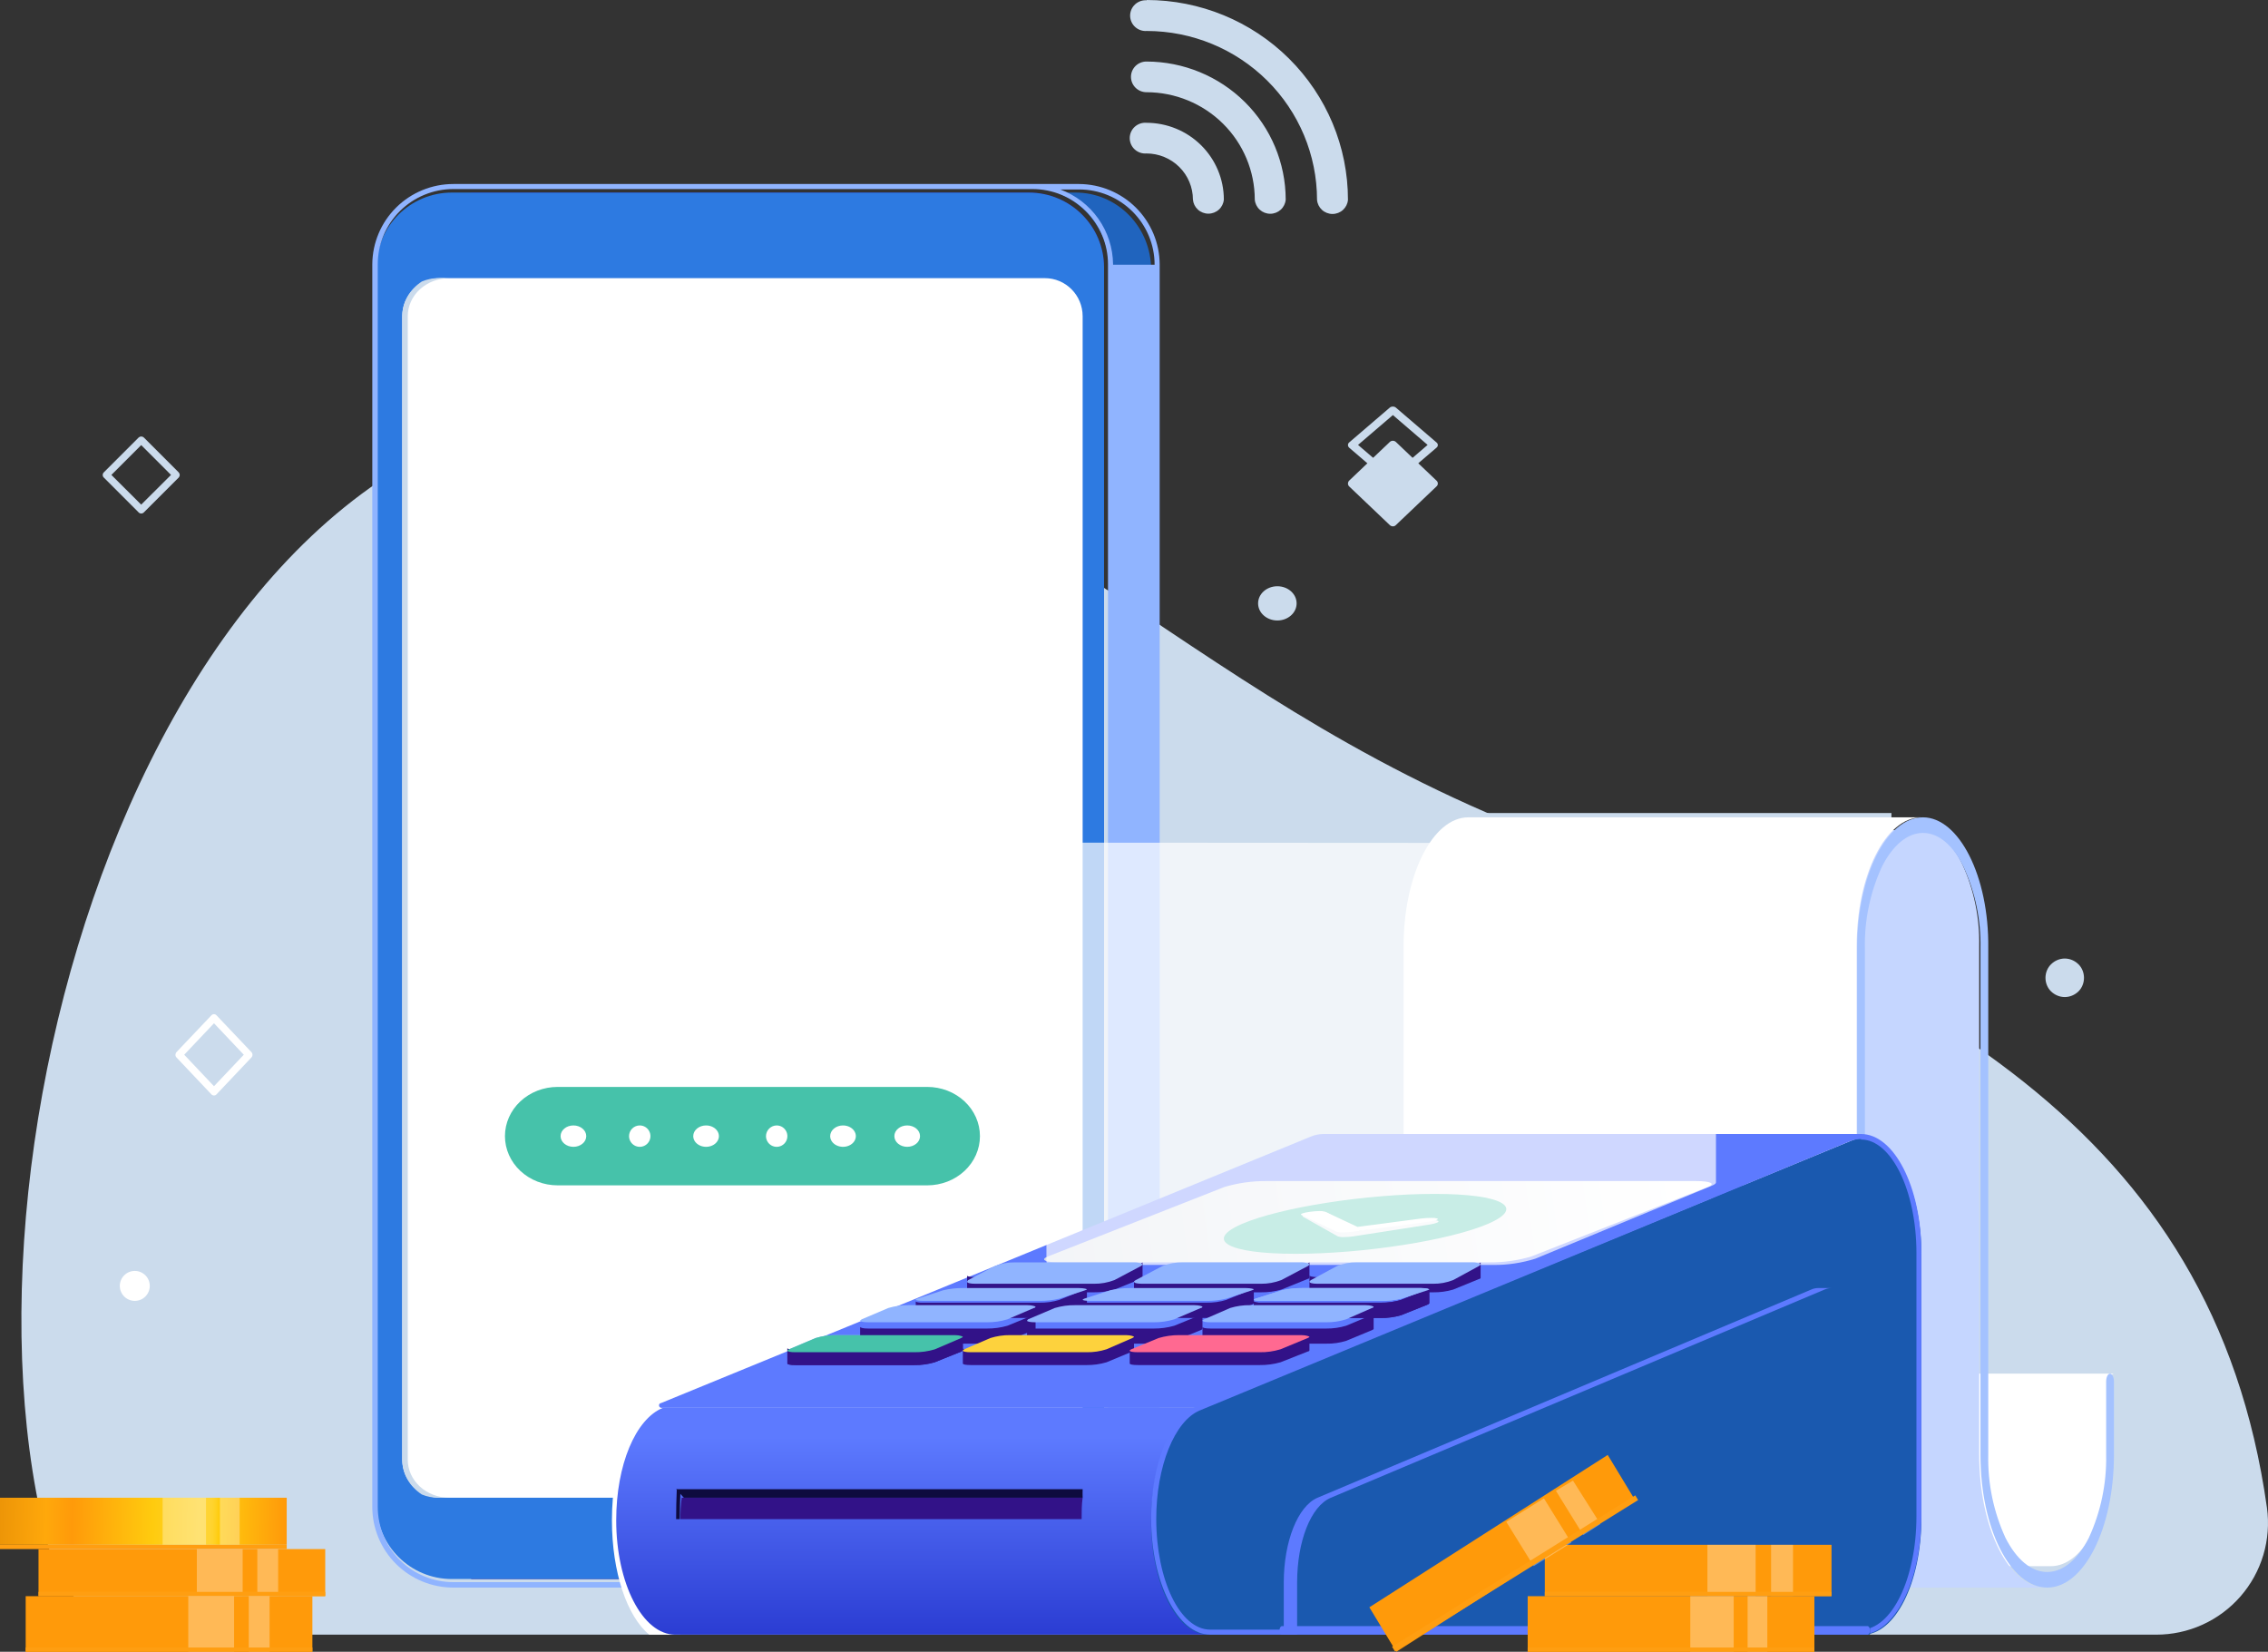
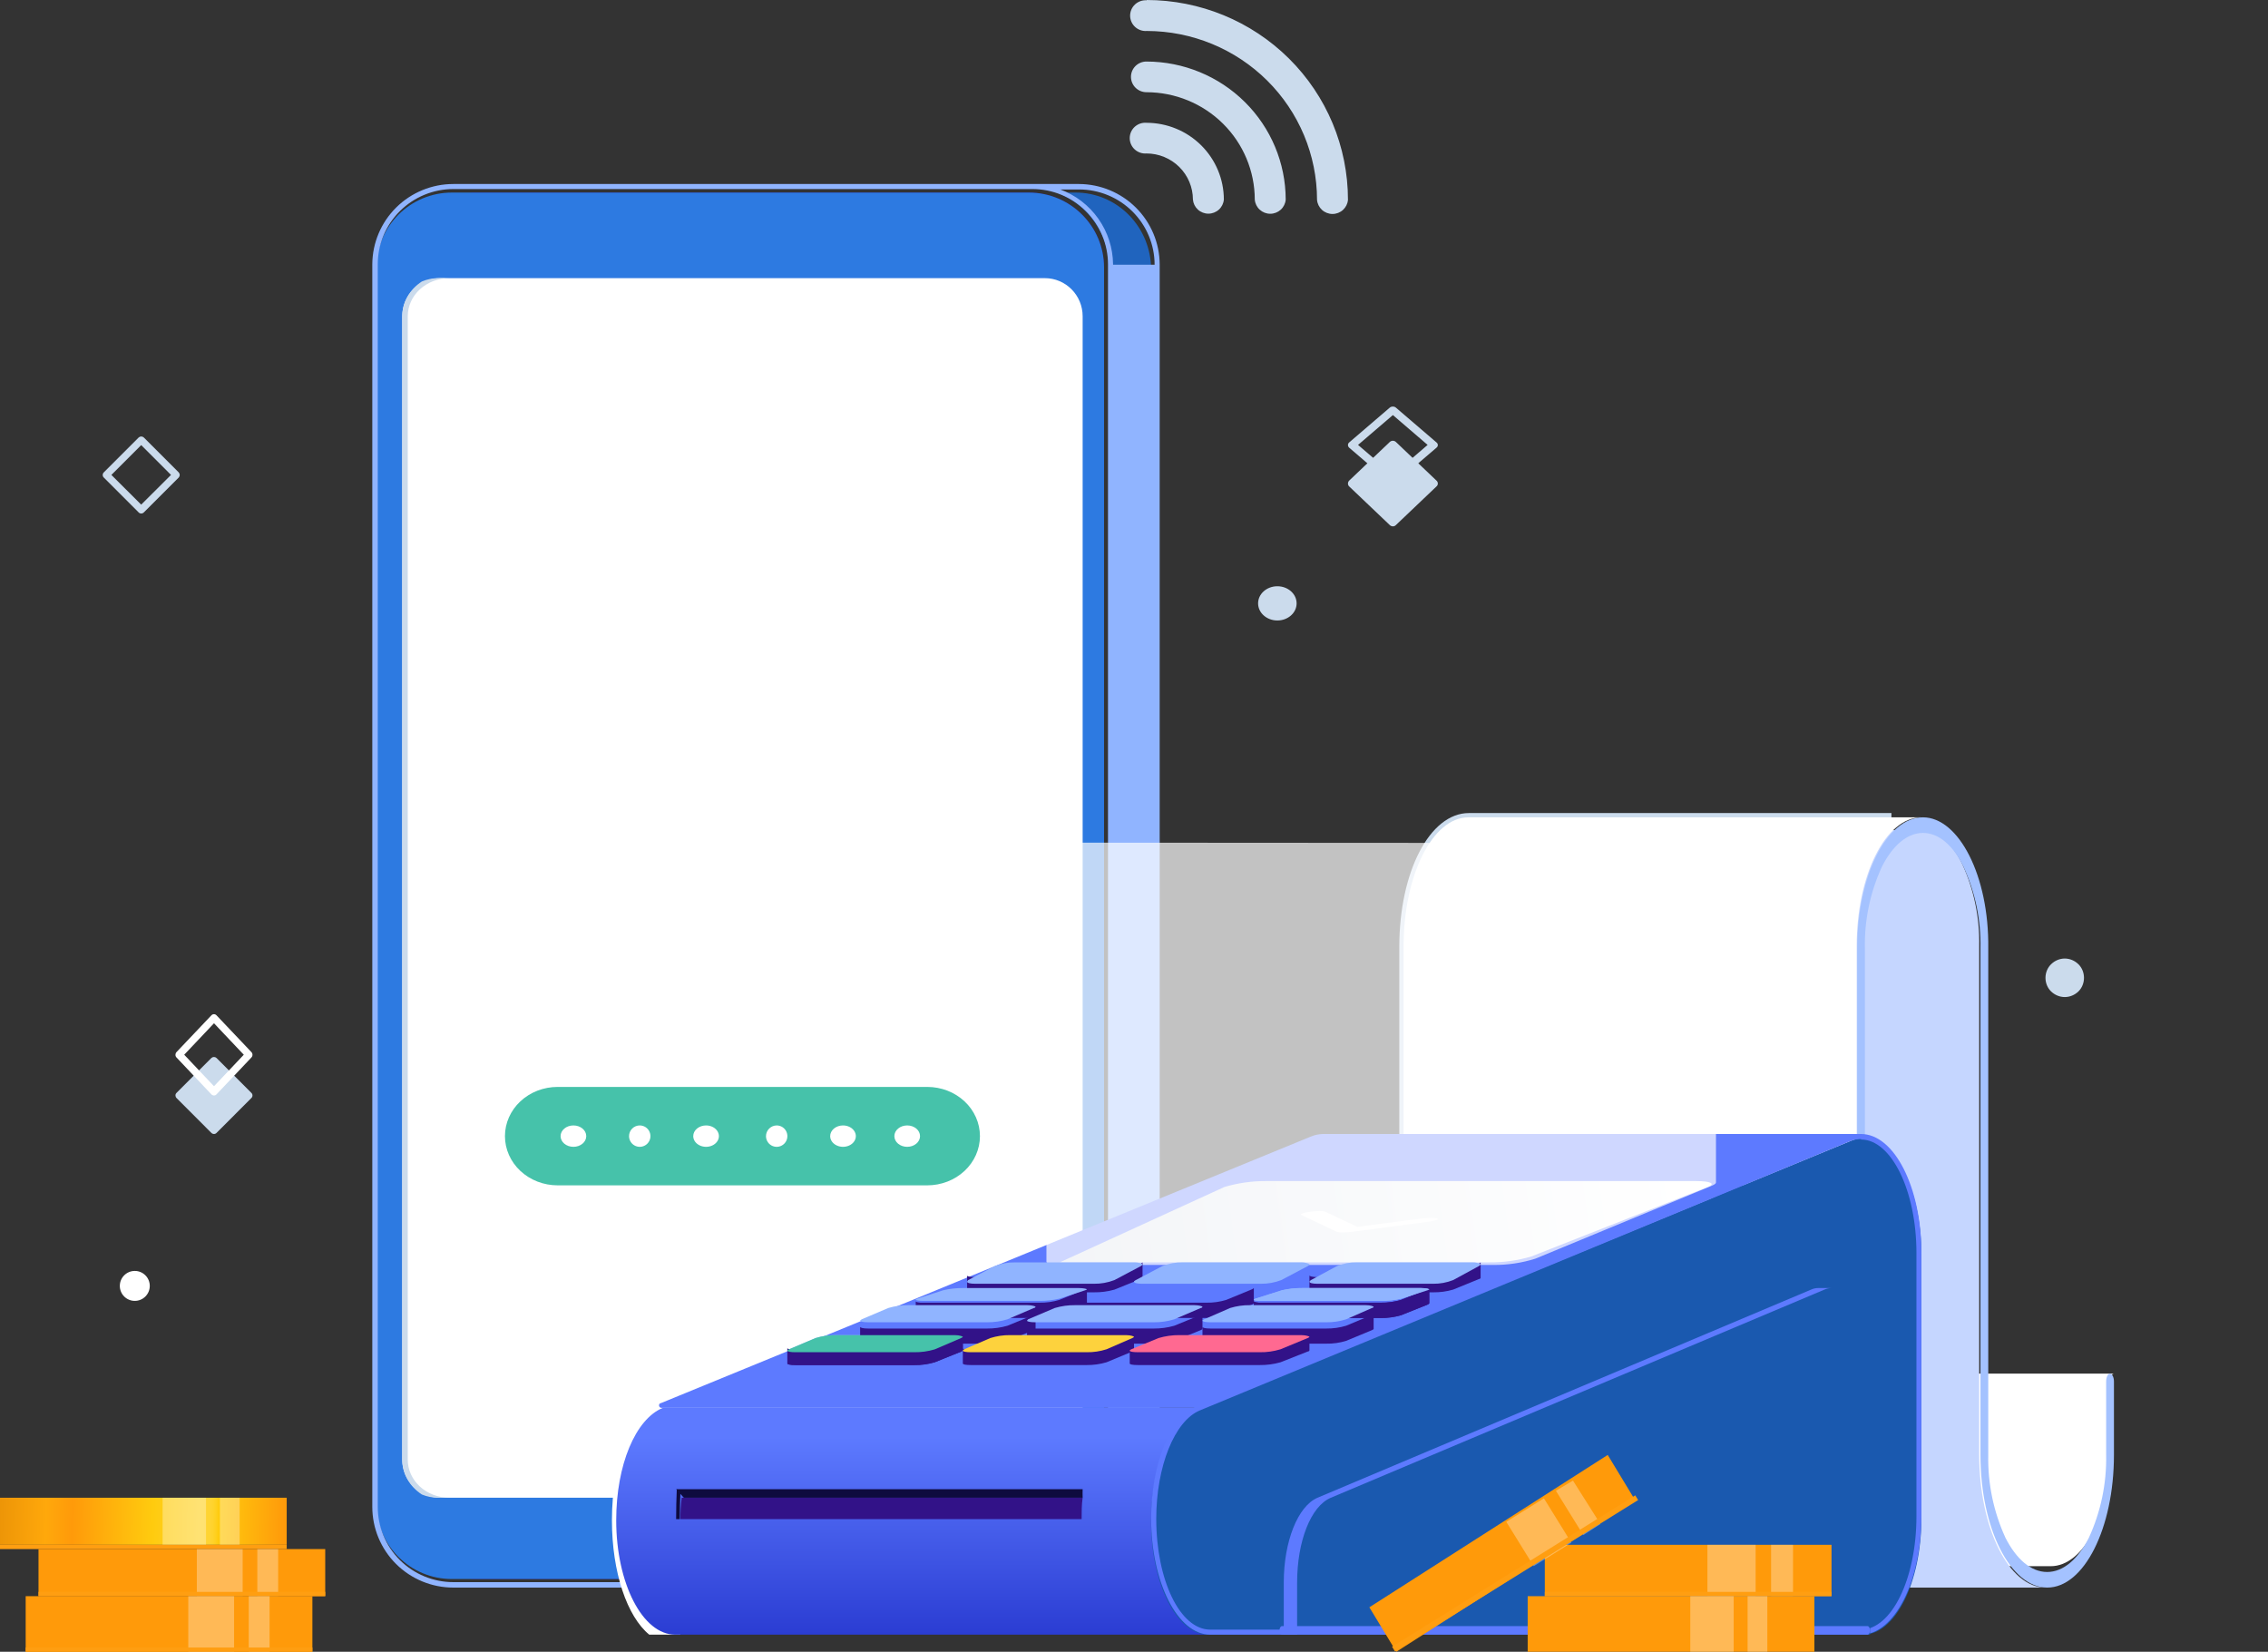
<svg xmlns="http://www.w3.org/2000/svg" width="530" height="386" viewBox="0 0 530 386" fill="none">
  <rect x="0" y="0" width="530" height="386" fill="#333333" stroke="none" />
-   <path d="M503.855 382H36.855C31.132 381.987 25.572 380.099 21.025 376.623C16.479 373.148 13.198 368.277 11.685 362.758C-15.202 266.314 40.289 83.117 155.175 95.608C238.258 104.64 272.366 161.025 359.166 194.733C447.753 229.124 517.169 262.809 529.754 352.337C530.265 356.035 529.978 359.799 528.91 363.376C527.842 366.953 526.019 370.259 523.564 373.07C521.109 375.882 518.079 378.134 514.679 379.675C511.279 381.215 507.588 382.008 503.855 382Z" fill="#CBDBEC" />
  <path d="M264.292 17.954C264.292 18.907 264.674 19.822 265.354 20.496C266.034 21.171 266.956 21.549 267.917 21.549C274.627 21.555 281.06 24.202 285.805 28.907C290.55 33.613 293.218 39.993 293.224 46.647C293.298 47.548 293.71 48.388 294.38 49.001C295.049 49.613 295.927 49.953 296.838 49.953C297.749 49.953 298.626 49.613 299.296 49.001C299.966 48.388 300.378 47.548 300.451 46.647C300.439 38.094 297.007 29.894 290.909 23.846C284.81 17.797 276.542 14.394 267.917 14.382C267.442 14.379 266.971 14.469 266.532 14.647C266.092 14.825 265.692 15.088 265.355 15.42C265.018 15.752 264.751 16.146 264.568 16.581C264.386 17.016 264.292 17.483 264.292 17.954ZM267.917 28.694C272.71 28.7 277.306 30.591 280.695 33.952C284.084 37.313 285.991 41.87 285.997 46.624C285.924 47.525 285.511 48.365 284.842 48.977C284.172 49.59 283.294 49.93 282.383 49.93C281.473 49.93 280.595 49.59 279.925 48.977C279.256 48.365 278.843 47.525 278.77 46.624C278.764 43.771 277.618 41.037 275.584 39.02C273.55 37.003 270.794 35.867 267.917 35.861C267.418 35.901 266.916 35.838 266.443 35.676C265.97 35.514 265.535 35.257 265.167 34.92C264.799 34.583 264.506 34.175 264.305 33.72C264.104 33.265 264 32.774 264 32.277C264 31.781 264.104 31.29 264.305 30.835C264.506 30.38 264.799 29.971 265.167 29.634C265.535 29.298 265.97 29.04 266.443 28.878C266.916 28.716 267.418 28.654 267.917 28.694ZM267.917 0C280.404 0 292.38 4.92 301.21 13.676C310.04 22.433 315 34.31 315 46.694C314.927 47.594 314.514 48.435 313.845 49.047C313.175 49.66 312.297 50 311.386 50C310.475 50 309.598 49.66 308.928 49.047C308.259 48.435 307.846 47.594 307.773 46.694C307.76 36.237 303.568 26.212 296.115 18.816C288.661 11.42 278.555 7.256 268.011 7.238C267.512 7.278 267.01 7.215 266.537 7.053C266.064 6.891 265.629 6.633 265.261 6.297C264.893 5.96 264.6 5.551 264.399 5.096C264.198 4.642 264.094 4.15 264.094 3.654C264.094 3.157 264.198 2.666 264.399 2.211C264.6 1.756 264.893 1.348 265.261 1.011C265.629 0.674 266.064 0.417 266.537 0.255C267.01 0.093 267.512 0.03 268.011 0.07L267.917 0Z" fill="#CBDBEC" />
  <path d="M32.996 120C33.223 119.999 33.441 119.91 33.604 119.752L41.766 111.591C41.916 111.428 42 111.215 42 110.993C42 110.772 41.916 110.558 41.766 110.396L33.604 102.234C33.442 102.084 33.228 102 33.007 102C32.785 102 32.572 102.084 32.409 102.234L24.248 110.396C24.09 110.559 24.001 110.777 24 111.004C24 111.114 24.021 111.222 24.064 111.323C24.107 111.423 24.169 111.515 24.248 111.591L32.409 119.752C32.485 119.831 32.576 119.893 32.677 119.936C32.778 119.978 32.886 120 32.996 120ZM39.962 110.982L32.996 117.926L26.029 110.982L32.996 104.015L39.962 110.982Z" fill="#CBDBEC" />
  <path d="M298.5 145C296.015 145 294 143.209 294 141C294 138.791 296.015 137 298.5 137C300.985 137 303 138.791 303 141C303 143.209 300.985 145 298.5 145Z" fill="#CBDBEC" />
  <path d="M479.317 231.692C480.197 232.535 481.332 233 482.506 233C483.681 233 484.815 232.535 485.695 231.692C486.106 231.29 486.434 230.799 486.659 230.25C486.884 229.702 487 229.109 487 228.509C487 227.909 486.884 227.316 486.659 226.768C486.434 226.22 486.106 225.729 485.695 225.327C484.82 224.473 483.684 224 482.506 224C481.328 224 480.192 224.473 479.317 225.327C478.903 225.727 478.571 226.217 478.344 226.765C478.117 227.314 478 227.908 478 228.509C478 229.11 478.117 229.705 478.344 230.253C478.571 230.802 478.903 231.292 479.317 231.692Z" fill="#CBDBEC" />
  <path d="M31.5 304C29.567 304 28 302.433 28 300.5C28 298.567 29.567 297 31.5 297C33.433 297 35 298.567 35 300.5C35 302.433 33.433 304 31.5 304Z" fill="white" />
  <path d="M325.498 113C325.624 113.002 325.749 112.982 325.865 112.939C325.982 112.896 326.089 112.833 326.179 112.751L335.705 104.603C335.798 104.529 335.872 104.437 335.923 104.334C335.974 104.231 336 104.119 336 104.005C336 103.892 335.974 103.78 335.923 103.676C335.872 103.573 335.798 103.481 335.705 103.407L326.179 95.237C325.986 95.084 325.74 95 325.486 95C325.232 95 324.987 95.084 324.794 95.237L315.267 103.407C315.183 103.483 315.115 103.574 315.069 103.675C315.023 103.776 315 103.885 315 103.994C315.001 104.222 315.097 104.44 315.267 104.603L324.794 112.774C324.992 112.925 325.242 113.005 325.498 113ZM333.615 103.971L325.498 110.946L317.357 103.971L325.498 96.997L333.615 103.971Z" fill="#CBDBEC" />
  <g style="mix-blend-mode:multiply">
    <path d="M315.267 112.33L324.794 103.262C324.987 103.093 325.232 103 325.486 103C325.74 103 325.986 103.093 326.179 103.262L335.705 112.33C335.798 112.412 335.872 112.514 335.923 112.628C335.974 112.743 336 112.867 336 112.993C336 113.119 335.974 113.244 335.923 113.358C335.872 113.473 335.798 113.575 335.705 113.657L326.179 122.724C326.089 122.814 325.982 122.885 325.865 122.932C325.749 122.98 325.624 123.003 325.498 123C325.239 122.999 324.988 122.901 324.794 122.724L315.267 113.657C315.183 113.573 315.115 113.472 315.069 113.36C315.023 113.248 315 113.127 315 113.006C315.001 112.753 315.097 112.511 315.267 112.33Z" fill="#CBDBEC" />
  </g>
  <g style="mix-blend-mode:multiply">
    <path d="M41.248 255.396L49.401 247.234C49.564 247.084 49.777 247 49.998 247C50.219 247 50.432 247.084 50.595 247.234L58.748 255.396C58.828 255.473 58.891 255.566 58.934 255.669C58.978 255.771 59 255.882 59 255.993C59 256.104 58.978 256.215 58.934 256.317C58.891 256.42 58.828 256.513 58.748 256.591L50.595 264.752C50.519 264.831 50.428 264.893 50.327 264.936C50.227 264.978 50.118 265 50.009 265C49.782 264.999 49.564 264.91 49.401 264.752L41.248 256.591C41.09 256.427 41.001 256.209 41 255.982C41 255.872 41.022 255.764 41.064 255.663C41.107 255.563 41.169 255.472 41.248 255.396Z" fill="#CBDBEC" />
  </g>
  <path d="M50.009 256C50.118 256 50.227 255.977 50.327 255.932C50.428 255.887 50.519 255.821 50.595 255.738L58.748 247.121C58.828 247.039 58.891 246.941 58.934 246.833C58.978 246.724 59 246.608 59 246.49C59 246.373 58.978 246.256 58.934 246.148C58.891 246.04 58.828 245.941 58.748 245.859L50.595 237.266C50.517 237.182 50.425 237.115 50.322 237.069C50.219 237.024 50.109 237 49.998 237C49.887 237 49.777 237.024 49.674 237.069C49.572 237.115 49.479 237.182 49.401 237.266L41.248 245.859C41.09 246.032 41.001 246.262 41 246.502C41 246.618 41.022 246.732 41.064 246.838C41.107 246.945 41.169 247.041 41.248 247.121L49.401 255.738C49.564 255.905 49.782 255.999 50.009 256ZM56.969 246.478L50.009 253.834L43.05 246.478L50.009 239.123L56.969 246.478Z" fill="white" />
  <path d="M247 45H251.395C256.066 45.006 260.544 46.906 263.845 50.281C267.146 53.656 269 58.23 269 63H259.312C259.293 59.078 258.106 55.254 255.906 52.039C253.707 48.823 250.6 46.368 247 45Z" fill="#2064BE" />
  <path d="M98 351.492V62.485C98.021 58.677 99.203 54.965 101.39 51.842C103.576 48.719 106.664 46.333 110.243 45H240.437C245.091 45 249.554 46.841 252.847 50.12C256.141 53.398 257.994 57.846 258 62.485V351.492C257.994 356.133 256.141 360.583 252.849 363.865C249.557 367.147 245.093 368.994 240.437 369H110.243C106.66 367.666 103.57 365.276 101.383 362.148C99.196 359.021 98.016 355.304 98 351.492Z" fill="#321288" />
  <path d="M105.597 45H240.403C250.122 45 258 52.838 258 62.507V351.493C258 361.162 250.122 369 240.403 369H105.597C95.878 369 88 361.162 88 351.493V62.507C88 52.838 95.878 45 105.597 45Z" fill="url(#paint0_linear)" />
  <path d="M105.942 43H252.176C257.159 43.031 261.929 45.016 265.452 48.525C268.976 52.034 270.969 56.785 271 61.748V352.134C271 357.118 269.021 361.898 265.494 365.433C261.967 368.967 257.179 370.969 252.176 371H105.942C100.918 371 96.1 369.012 92.548 365.474C88.996 361.936 87 357.138 87 352.134V61.748C87.031 56.765 89.041 51.996 92.59 48.484C96.139 44.971 100.939 43 105.942 43ZM260.108 61.865H269.816C269.816 57.204 267.958 52.733 264.651 49.434C261.343 46.136 256.857 44.28 252.176 44.273H247.772C251.364 45.605 254.467 47.99 256.669 51.114C258.872 54.238 260.071 57.954 260.108 61.771V61.865ZM88.278 352.134C88.278 356.8 90.14 361.275 93.452 364.574C96.765 367.873 101.258 369.727 105.942 369.727H241.261C245.943 369.72 250.433 367.865 253.744 364.567C257.055 361.269 258.918 356.798 258.924 352.134V61.748C258.918 57.086 257.054 52.617 253.742 49.323C250.431 46.029 245.941 44.179 241.261 44.179H105.942C101.262 44.179 96.772 46.029 93.46 49.323C90.149 52.617 88.285 57.086 88.278 61.748V352.134Z" fill="#90B4FF" />
  <path d="M102.835 65H244.165C249.045 65 253 68.988 253 73.908V341.092C253 346.012 249.045 350 244.165 350H102.835C97.955 350 94 346.012 94 341.092V73.908C94 68.988 97.955 65 102.835 65Z" fill="white" />
  <path d="M98.585 65.778C99.789 65.268 101.098 65.003 102.424 65H105C103.722 65 102.457 65.231 101.277 65.678C100.098 66.126 99.026 66.783 98.124 67.61C97.221 68.438 96.507 69.42 96.02 70.5C95.533 71.581 95.285 72.738 95.288 73.907V341.093C95.285 342.262 95.533 343.419 96.02 344.5C96.507 345.58 97.221 346.562 98.124 347.39C99.026 348.217 100.098 348.874 101.277 349.321C102.457 349.769 103.722 350 105 350H102.424C101.1 350.005 99.79 349.748 98.585 349.246C97.162 348.323 96.002 347.101 95.204 345.682C94.406 344.263 93.993 342.689 94 341.093V73.931C93.993 72.335 94.406 70.761 95.204 69.342C96.002 67.923 97.162 66.7 98.585 65.778Z" fill="#CBDBEC" />
  <path d="M130.313 277H216.687C219.953 277 223.085 275.788 225.394 273.632C227.703 271.475 229 268.55 229 265.5C229 262.45 227.703 259.525 225.394 257.368C223.085 255.212 219.953 254 216.687 254H130.313C127.047 254 123.915 255.212 121.606 257.368C119.297 259.525 118 262.45 118 265.5C118 268.55 119.297 271.475 121.606 273.632C123.915 275.788 127.047 277 130.313 277Z" fill="url(#paint1_linear)" />
  <path d="M212 268C210.343 268 209 266.881 209 265.5C209 264.119 210.343 263 212 263C213.657 263 215 264.119 215 265.5C215 266.881 213.657 268 212 268Z" fill="white" />
  <path d="M194 265.522C194.005 266.015 194.186 266.496 194.518 266.905C194.851 267.313 195.321 267.63 195.87 267.816C196.419 268.002 197.021 268.048 197.601 267.949C198.181 267.85 198.713 267.611 199.13 267.26C199.547 266.91 199.831 266.464 199.944 265.98C200.058 265.495 199.997 264.994 199.769 264.538C199.541 264.083 199.157 263.694 198.664 263.42C198.171 263.146 197.592 263 197 263C196.604 263 196.212 263.065 195.846 263.192C195.48 263.319 195.148 263.505 194.869 263.74C194.591 263.974 194.37 264.253 194.221 264.558C194.072 264.864 193.997 265.192 194 265.522Z" fill="white" />
  <path d="M179 265.522C179.004 266.015 179.155 266.496 179.432 266.905C179.709 267.313 180.101 267.63 180.558 267.816C181.015 268.002 181.517 268.048 182.001 267.949C182.484 267.85 182.928 267.611 183.275 267.26C183.623 266.91 183.859 266.464 183.954 265.98C184.048 265.495 183.997 264.994 183.808 264.538C183.618 264.083 183.297 263.694 182.887 263.42C182.476 263.146 181.994 263 181.5 263C180.835 263.006 180.199 263.274 179.731 263.746C179.263 264.219 179 264.857 179 265.522Z" fill="white" />
  <path d="M162 265.5C162 265.995 162.177 266.48 162.507 266.891C162.838 267.303 163.308 267.623 163.858 267.812C164.408 268 165.012 268.049 165.595 267.95C166.178 267.852 166.712 267.612 167.13 267.26C167.549 266.908 167.833 266.461 167.945 265.974C168.058 265.488 167.995 264.985 167.764 264.528C167.533 264.072 167.145 263.683 166.648 263.411C166.151 263.139 165.569 262.996 164.974 263C164.183 263.006 163.426 263.272 162.869 263.74C162.312 264.208 162 264.841 162 265.5Z" fill="white" />
  <path d="M147 265.522C147.004 266.015 147.155 266.496 147.432 266.905C147.709 267.313 148.101 267.63 148.558 267.816C149.016 268.002 149.518 268.048 150.001 267.949C150.485 267.85 150.928 267.611 151.275 267.26C151.623 266.91 151.859 266.464 151.954 265.98C152.048 265.495 151.998 264.994 151.808 264.538C151.618 264.083 151.297 263.694 150.887 263.42C150.476 263.146 149.994 263 149.5 263C149.17 263 148.843 263.065 148.538 263.192C148.234 263.319 147.957 263.505 147.725 263.74C147.492 263.974 147.308 264.253 147.184 264.558C147.06 264.864 146.997 265.192 147 265.522Z" fill="white" />
  <path d="M134 268C132.343 268 131 266.881 131 265.5C131 264.119 132.343 263 134 263C135.657 263 137 264.119 137 265.5C137 266.881 135.657 268 134 268Z" fill="white" />
  <path d="M327 277H329.322V221.227C329.322 205.579 335.707 192.334 343.253 192.311H442V190H343.253C334.128 190 327 203.753 327 221.227V277Z" fill="#CBDBEC" />
  <path d="M380.772 358.237C383.572 352.337 384.954 345.907 384.815 339.425V322.781C384.815 321.799 385.219 321 385.718 321H494C493.477 321 493.096 321.799 493.096 322.781V339.448C493.226 345.924 491.837 352.346 489.03 358.237C486.51 363.032 483.062 366 479.234 366H371C374.804 366 378.252 363.032 380.772 358.237Z" fill="white" />
  <path d="M449.154 194C452.869 194 456.207 196.997 458.558 201.93C461.296 207.92 462.646 214.456 462.508 221.046V339.895C462.508 357.076 469.443 370.976 478 371H370.987C362.406 371 355.471 357.076 355.471 339.872V221.046C355.621 214.455 354.27 207.917 351.521 201.93C349.17 196.997 345.738 194 342 194H449.154Z" fill="#C5D6FF" />
  <path d="M434.207 277H328C328 278.658 328.397 280 328.91 280H435C434.51 280 434.207 278.658 434.207 277Z" fill="#5D7AFF" />
  <path d="M449.372 191C440.858 191 434 204.709 434 221.568V278.308C434 279.295 434.402 280.095 434.899 280.095C435.395 280.095 435.797 279.295 435.797 278.308V221.592C435.67 215.027 437.028 208.518 439.771 202.545C442.254 197.631 445.636 194.645 449.372 194.645C453.109 194.645 456.467 197.631 458.832 202.545C461.587 208.514 462.945 215.026 462.806 221.592V340.008C462.806 357.127 469.782 370.976 478.391 371C487 371.023 494 357.127 494 340.008V322.843C494 321.832 493.574 321.009 493.078 321.009C492.581 321.009 492.179 321.832 492.179 322.843V340.008C492.308 346.679 490.926 353.293 488.135 359.361C485.628 364.299 482.199 367.355 478.391 367.355C474.583 367.355 471.154 364.299 468.647 359.361C465.864 353.291 464.49 346.677 464.627 340.008V221.592C464.839 204.709 457.745 191 449.372 191Z" fill="#A4C2FF" />
  <path d="M343.116 191H449C440.628 191 433.884 204.503 433.884 221.11V277H328V221.134C328 204.503 334.767 191.023 343.116 191Z" fill="white" />
  <path d="M143 355.252C143 367.516 146.575 377.777 151.719 382H159C159 381.449 158.8 380.921 158.445 380.532C158.089 380.143 157.607 379.924 157.104 379.924C152.221 379.924 146.771 369.783 146.771 355.252C146.771 343.608 150.455 333.18 155.36 330.961C155.785 330.719 156.111 330.311 156.275 329.818C156.439 329.325 156.428 328.782 156.245 328.297C156.062 327.812 155.719 327.42 155.285 327.198C154.851 326.975 154.357 326.939 153.899 327.096C147.49 330.007 143 341.603 143 355.252Z" fill="white" />
  <path d="M154.895 329H283L280.253 330.119C274.383 332.449 270.11 343.077 270.11 355.197C270.11 369.181 275.745 380.835 282.695 380.835V382H157.783C150.175 382 144 370.02 144 355.29C144 342.355 148.485 331.634 154.895 329Z" fill="url(#paint2_linear)" />
  <path d="M154.358 327.927L306.264 265.63C307.215 265.223 308.239 265.009 309.275 265H434.412C434.568 265 434.717 265.061 434.828 265.171C434.938 265.28 435 265.428 435 265.583C435 265.738 434.938 265.886 434.828 265.995C434.717 266.105 434.568 266.166 434.412 266.166C433.535 266.176 432.67 266.366 431.872 266.726L279.943 329H279.731H154.57C154.436 328.996 154.307 328.947 154.206 328.86C154.104 328.774 154.035 328.655 154.01 328.525C153.985 328.394 154.006 328.259 154.07 328.142C154.133 328.025 154.235 327.932 154.358 327.88V327.927Z" fill="#5D7AFF" />
-   <path d="M295.874 276.001H396.341C399.79 276.001 401.033 276.627 399.063 277.387L357.872 293.613C354.714 294.555 351.422 295.023 348.113 294.999H247.646C244.222 294.999 242.955 294.373 244.949 293.591L286.116 277.387C289.274 276.446 292.566 275.979 295.874 276.001Z" fill="url(#paint3_linear)" />
-   <path d="M317.648 287.585L310.201 283.439C309.757 283.279 309.288 283.213 308.819 283.244C308.035 283.249 307.253 283.315 306.478 283.439C304.932 283.683 304.136 284.073 304.44 284.317L312.637 288.927C313.092 289.066 313.567 289.124 314.042 289.098C314.778 289.085 315.513 289.028 316.243 288.927L334.018 286.171C335.587 285.927 336.5 285.537 336.055 285.293C335.609 285.144 335.14 285.086 334.673 285.122C333.89 285.119 333.107 285.176 332.332 285.293L317.648 287.585ZM335.236 279C351.113 279 356.687 282.146 347.718 286C338.748 289.854 318.632 293 302.754 293C286.876 293 281.326 289.854 290.272 286C299.218 282.146 319.381 279 335.236 279Z" fill="url(#paint4_linear)" />
+   <path d="M295.874 276.001H396.341C399.79 276.001 401.033 276.627 399.063 277.387L357.872 293.613C354.714 294.555 351.422 295.023 348.113 294.999H247.646L286.116 277.387C289.274 276.446 292.566 275.979 295.874 276.001Z" fill="url(#paint3_linear)" />
  <path d="M308.31 283.006C308.783 282.98 309.256 283.036 309.704 283.173L317.219 286.706L332.129 284.752C332.912 284.653 333.702 284.604 334.492 284.607C334.963 284.576 335.437 284.626 335.886 284.752C336.335 284.96 335.414 285.293 333.831 285.501L316.013 287.849C315.277 287.935 314.535 287.984 313.792 287.995C313.314 288.017 312.834 287.968 312.374 287.849L304.104 283.921C303.678 283.713 304.6 283.381 306.16 283.173C306.871 283.075 307.59 283.02 308.31 283.006Z" fill="white" />
  <path opacity="0.7" d="M244.537 196.918V294.872C244.537 295.295 245.879 295.601 248.185 295.601H348.986C352.306 295.628 355.609 295.136 358.777 294.142L400.105 277.056C400.717 276.797 400.999 276.538 400.999 276.326V197.013L244.537 196.918Z" fill="white" />
  <path d="M226 298.069V301.65C226 301.859 226.691 301.998 227.955 301.998H255.653C257.266 302.021 258.872 301.809 260.421 301.371L266.619 298.86C266.857 298.86 267 298.65 267 298.581V295C267 295 266.857 295.186 266.619 295.302L260.421 297.79C258.874 298.238 257.267 298.457 255.653 298.441H227.955C226.691 298.441 226 298.302 226 298.069Z" fill="#321288" />
  <path d="M226 299.509C226 299.815 226.691 299.999 227.955 299.999H255.653C257.267 300.02 258.874 299.731 260.421 299.141L266.619 295.861C266.857 295.708 267 295.555 267 295.463C267 295.371 266.309 295.003 265.069 295.003H237.227C235.613 294.965 234.004 295.255 232.46 295.861L226.238 299.141C226.119 299.294 226 299.417 226 299.509Z" fill="#90B4FF" />
  <path d="M214 304.069V307.627C214 307.86 214.674 307.999 215.884 307.999H242.907C244.481 308.016 246.049 307.797 247.558 307.348L253.605 304.86C253.861 304.744 254 304.627 254 304.558V301C254 301 253.861 301.163 253.605 301.279L247.558 303.767C246.052 304.227 244.482 304.447 242.907 304.418H215.86C214.651 304.465 214 304.279 214 304.069Z" fill="#321288" />
  <path d="M214 303.722C214 303.888 214.674 303.998 215.884 303.998H242.907C244.482 304.021 246.052 303.847 247.558 303.483L253.605 301.516C253.861 301.424 254 301.35 254 301.295C254 301.24 253.326 301.001 252.093 301.001H225.07C223.496 300.988 221.928 301.161 220.419 301.516L214.349 303.483C214 303.575 214 303.667 214 303.722Z" fill="#90B4FF" />
  <path d="M184 315.069V318.626C184 318.858 184.691 318.998 185.955 318.998H213.653C215.268 319.024 216.876 318.804 218.421 318.347L224.595 315.859C224.857 315.743 225 315.627 225 315.557V312C225 312 224.857 312.163 224.595 312.279L218.421 314.79C216.872 315.227 215.266 315.438 213.653 315.418H185.955C184.691 315.441 184 315.278 184 315.069Z" fill="#321288" />
  <path d="M184 315.631C184 315.851 184.691 315.999 185.955 315.999H213.653C215.266 316.02 216.872 315.797 218.421 315.336L224.595 312.688C224.857 312.565 225 312.467 225 312.394C225 312.32 224.309 312.001 223.069 312.001H195.347C193.733 311.981 192.125 312.213 190.579 312.688L184.334 315.336C184.119 315.435 184 315.557 184 315.631Z" fill="#90B4FF" />
  <path d="M201 310.043V313.647C201 313.857 201.691 313.998 202.931 313.998H230.653C232.268 314.024 233.876 313.803 235.421 313.343L241.595 310.838C241.857 310.721 242 310.628 242 310.557V307C242 307 241.857 307.187 241.595 307.281L235.421 309.808C233.874 310.257 232.267 310.478 230.653 310.464H202.931C201.763 310.464 201 310.3 201 310.043Z" fill="#321288" />
  <path d="M201 308.607C201 308.828 201.691 308.999 202.931 308.999H230.653C232.267 309.014 233.874 308.783 235.421 308.313L241.595 305.664C241.857 305.664 242 305.443 242 305.369C242 305.296 241.309 305.001 240.069 305.001H212.347C210.734 304.98 209.128 305.203 207.579 305.664L201.358 308.313C201.119 308.46 201 308.607 201 308.607Z" fill="#90B4FF" />
  <path d="M306 298.03V301.646C306 301.858 306.674 301.999 307.884 301.999H334.93C336.503 302.019 338.07 301.806 339.581 301.364L345.605 298.899C345.861 298.899 346 298.687 346 298.617V295C346 295 345.861 295.188 345.605 295.305L339.581 297.818C338.072 298.269 336.504 298.49 334.93 298.476H307.954C306.674 298.405 306 298.264 306 298.03Z" fill="#321288" />
  <path d="M306 299.509C306 299.815 306.674 299.999 307.884 299.999H334.93C336.504 300.018 338.072 299.729 339.581 299.141L345.605 295.861C345.861 295.708 346 295.554 346 295.463C346 295.371 345.326 295.003 344.116 295.003H317.07C315.495 294.968 313.926 295.258 312.419 295.861L306.349 299.141C306.116 299.304 306 299.427 306 299.509Z" fill="#90B4FF" />
-   <path d="M265 298.069V301.65C265 301.859 265.691 301.998 266.955 301.998H294.653C296.266 302.021 297.872 301.809 299.421 301.371L305.619 298.86C305.857 298.86 306 298.65 306 298.581V295C306 295 305.857 295.186 305.619 295.302L299.421 297.79C297.874 298.238 296.267 298.457 294.653 298.441H266.859C265.691 298.441 265 298.302 265 298.069Z" fill="#321288" />
  <path d="M265 299.509C265 299.815 265.691 299.999 266.955 299.999H294.653C296.267 300.02 297.874 299.731 299.421 299.141L305.619 295.861C305.857 295.708 306 295.555 306 295.463C306 295.371 305.309 295.003 304.069 295.003H276.394C274.78 294.965 273.171 295.255 271.627 295.861L265.405 299.141C265.119 299.294 265 299.417 265 299.509Z" fill="#90B4FF" />
  <path d="M253 304.069V307.627C253 307.859 253.674 307.999 254.883 307.999H281.913C283.487 308.018 285.054 307.798 286.562 307.348L292.605 304.86C292.861 304.744 293 304.627 293 304.558V301C293 301 292.861 301.163 292.605 301.279L286.562 303.767C285.057 304.229 283.488 304.449 281.913 304.418H254.883C253.674 304.465 253 304.279 253 304.069Z" fill="#321288" />
-   <path d="M253 303.722C253 303.887 253.674 303.998 254.883 303.998H281.913C283.488 304.022 285.057 303.848 286.562 303.483L292.605 301.515C292.861 301.423 293 301.35 293 301.295C293 301.24 292.326 301.001 291.094 301.001H264.087C262.513 300.989 260.947 301.163 259.438 301.515L253.372 303.483C253.186 303.575 253 303.667 253 303.722Z" fill="#90B4FF" />
  <path d="M293 304.069V307.627C293 307.86 293.691 307.999 294.955 307.999H322.653C324.267 308.016 325.874 307.796 327.421 307.348L333.619 304.86C333.857 304.744 334 304.627 334 304.558V301C334 301 333.857 301.163 333.619 301.279L327.421 303.767C325.877 304.227 324.268 304.446 322.653 304.418H294.955C293.691 304.465 293 304.279 293 304.069Z" fill="#321288" />
  <path d="M293 303.722C293 303.888 293.691 303.998 294.955 303.998H322.653C324.268 304.02 325.877 303.847 327.421 303.483L333.619 301.516C333.857 301.424 334 301.35 334 301.295C334 301.24 333.309 301.001 332.069 301.001H304.347C302.733 300.987 301.126 301.161 299.579 301.516L293.358 303.483C293.119 303.575 293 303.667 293 303.722Z" fill="#90B4FF" />
  <path d="M184 315.069V318.626C184 318.858 184.691 318.998 185.955 318.998H213.653C215.268 319.024 216.876 318.804 218.421 318.347L224.595 315.859C224.857 315.743 225 315.627 225 315.557V312C225 312 224.857 312.163 224.595 312.279L218.421 314.79C216.872 315.227 215.266 315.438 213.653 315.418H185.955C184.691 315.441 184 315.278 184 315.069Z" fill="#321288" />
  <path d="M184 315.631C184 315.851 184.691 315.999 185.955 315.999H213.653C215.266 316.02 216.872 315.797 218.421 315.336L224.595 312.688C224.857 312.565 225 312.467 225 312.394C225 312.32 224.309 312.001 223.069 312.001H195.347C193.733 311.981 192.125 312.213 190.579 312.688L184.334 315.336C184.119 315.435 184 315.557 184 315.631Z" fill="url(#paint5_linear)" />
  <path d="M293 304.069V307.627C293 307.86 293.691 307.999 294.955 307.999H322.653C324.267 308.016 325.874 307.796 327.421 307.348L333.619 304.86C333.857 304.744 334 304.627 334 304.558V301C334 301 333.857 301.163 333.619 301.279L327.421 303.767C325.877 304.227 324.268 304.446 322.653 304.418H294.955C293.691 304.465 293 304.279 293 304.069Z" fill="#321288" />
  <path d="M293 303.722C293 303.888 293.691 303.998 294.955 303.998H322.653C324.268 304.02 325.877 303.847 327.421 303.483L333.619 301.516C333.857 301.424 334 301.35 334 301.295C334 301.24 333.309 301.001 332.069 301.001H304.347C302.733 300.987 301.126 301.161 299.579 301.516L293.358 303.483C293.119 303.575 293 303.667 293 303.722Z" fill="#90B4FF" />
  <path d="M240 310.043V313.647C240 313.857 240.693 313.998 241.936 313.998H269.62C271.239 314.024 272.852 313.803 274.402 313.343L280.594 310.838C280.857 310.721 281 310.628 281 310.557V307C281 307 280.857 307.187 280.594 307.281L274.402 309.808C272.85 310.257 271.239 310.478 269.62 310.464H241.817C240.693 310.464 240 310.3 240 310.043Z" fill="#321288" />
  <path d="M240 308.607C240 308.828 240.693 308.999 241.936 308.999H269.62C271.239 309.014 272.85 308.783 274.402 308.313L280.594 305.664C280.857 305.664 281 305.443 281 305.369C281 305.296 280.307 305.001 279.064 305.001H251.26C249.643 304.98 248.032 305.203 246.479 305.664L240.239 308.313C240.12 308.46 240 308.607 240 308.607Z" fill="#90B4FF" />
  <path d="M281 310.042V313.646C281 313.857 281.674 313.997 282.882 313.997H309.92C311.493 314.028 313.061 313.807 314.566 313.342L320.605 310.838C320.861 310.721 321 310.627 321 310.557V307C321 307 320.861 307.187 320.605 307.281L314.566 309.808C313.059 310.261 311.492 310.482 309.92 310.463H282.905C281.674 310.463 281 310.3 281 310.042Z" fill="#321288" />
  <path d="M281 308.606C281 308.827 281.674 308.999 282.882 308.999H309.92C311.492 309.019 313.059 308.787 314.566 308.312L320.605 305.664C320.861 305.664 321 305.443 321 305.369C321 305.296 320.326 305.001 319.095 305.001H292.103C290.532 304.98 288.967 305.203 287.458 305.664L281.395 308.312C281.093 308.459 281 308.606 281 308.606Z" fill="#90B4FF" />
  <path d="M225 315.069V318.627C225 318.86 225.674 318.999 226.884 318.999H253.93C255.504 319.014 257.072 318.794 258.581 318.348L264.605 315.837C264.861 315.837 265 315.628 265 315.558V312C265 312 264.861 312.163 264.605 312.279L258.581 314.767C257.074 315.225 255.505 315.444 253.93 315.418H226.884C225.674 315.442 225 315.279 225 315.069Z" fill="#321288" />
  <path d="M225 315.63C225 315.851 225.674 315.998 226.884 315.998H253.93C255.505 316.025 257.074 315.794 258.581 315.311L264.605 312.688C264.861 312.565 265 312.467 265 312.393C265 312.32 264.326 312.001 263.116 312.001H236.07C234.495 311.981 232.927 312.213 231.419 312.688L225.326 315.311C225.116 315.434 225 315.556 225 315.63Z" fill="#FDD23D" />
  <path d="M264 315.069V318.627C264 318.859 264.708 318.999 265.977 318.999H294.359C296.011 319.018 297.657 318.798 299.24 318.348L305.585 315.837C305.854 315.837 306 315.627 306 315.558V312C306 312 305.854 312.163 305.585 312.279L299.24 314.767C297.659 315.229 296.012 315.449 294.359 315.418H265.977C264.635 315.441 264 315.279 264 315.069Z" fill="#321288" />
  <path d="M264 315.629C264 315.85 264.708 315.997 265.977 315.997H294.359C296.012 316.03 297.659 315.798 299.24 315.311L305.585 312.687C305.854 312.565 306 312.467 306 312.393C306 312.319 305.292 312.001 304.023 312.001H275.617C273.965 311.986 272.32 312.217 270.736 312.687L264.366 315.311C264.098 315.433 264 315.556 264 315.629Z" fill="#FF6991" />
  <path d="M279.612 329.592C273.429 332.141 269 342.972 269 355.548C269 370.155 274.945 382 282.289 382H435.356C442.889 382 449 369.824 449 354.841V293.183C449 277.893 442.723 266 435.38 266C434.428 266.006 433.486 266.198 432.608 266.566L279.612 329.592Z" fill="#1A59AF" />
  <path d="M282.814 382H434.881C442.693 382 449 369.573 449 354.321V292.726C449 277.451 442.67 265 434.881 265C433.853 265.018 432.838 265.234 431.892 265.635L279.896 328.501C273.471 331.161 269 342.011 269 354.909C269.024 369.785 275.213 382 282.814 382ZM434.904 266.294C441.964 266.294 447.847 278.204 447.847 292.844V354.321C447.847 368.937 442.034 380.823 434.881 380.823H282.814C275.754 380.823 270.2 369.243 270.2 354.933C270.2 342.694 274.483 332.055 280.366 329.608L432.363 266.671C433.166 266.332 434.032 266.164 434.904 266.177V266.294Z" fill="#5D7AFF" />
  <path d="M437 382V317.559C437 308.227 433.243 301 428.848 301C428.278 301.004 427.715 301.126 427.194 301.359L310.939 350.007C306.214 351.969 303 360.224 303 369.82V382H437Z" fill="#1A59AF" />
  <path d="M307.878 350.007L423.24 301.359C423.757 301.126 424.316 301.004 424.881 301H428C427.435 301.004 426.876 301.126 426.359 301.359L310.997 350.007C306.307 351.969 303.119 360.224 303.119 369.82V382H300V369.82C300 360.224 303.283 351.969 307.878 350.007Z" fill="#5D7AFF" />
  <path d="M158.156 348C158.053 350.325 158.001 352.661 158 355H158.856C158.853 352.971 158.901 350.944 159 348.93L158.156 348Z" fill="#0E0B3F" />
  <path d="M159.001 355H252.76C252.76 353.348 252.76 351.629 253 350H159.313C159.09 351.658 158.986 353.329 159.001 355Z" fill="#321288" />
  <path d="M158 348L159.811 350H253C252.977 349.335 252.977 348.665 253 348H158Z" fill="#0E0B3F" />
  <path d="M299.59 382H436.41C436.567 382 436.717 381.895 436.827 381.707C436.938 381.52 437 381.265 437 381C437 380.735 436.938 380.48 436.827 380.293C436.717 380.105 436.567 380 436.41 380H299.59C299.433 380 299.283 380.105 299.173 380.293C299.062 380.48 299 380.735 299 381C299 381.265 299.062 381.52 299.173 381.707C299.283 381.895 299.433 382 299.59 382Z" fill="#5D7AFF" />
  <path d="M67 361H0V350H67V361Z" fill="url(#paint6_linear)" />
  <path style="mix-blend-mode:color-dodge" opacity="0.31" d="M48.141 361V350H38V361H48.141ZM51.391 361V350H56V361H51.391Z" fill="url(#paint7_linear)" />
  <path d="M0 361H67V362H0V361Z" fill="url(#paint8_linear)" />
  <path d="M76 373H9V362H76V373Z" fill="url(#paint9_linear)" />
  <path style="mix-blend-mode:color-dodge" opacity="0.31" d="M56.704 373V362H46V373H56.704ZM60.134 373V362H65V373H60.134Z" fill="url(#paint10_linear)" />
  <path d="M9 372H76V373H9V372Z" fill="url(#paint11_linear)" />
  <path d="M73 386H6V373H73V386Z" fill="url(#paint12_linear)" />
  <path style="mix-blend-mode:color-dodge" opacity="0.31" d="M54.704 386V373H44V386H54.704ZM58.134 386V373H63V386H58.134Z" fill="url(#paint13_linear)" />
  <path d="M6 385H73V386H6V385Z" fill="url(#paint14_linear)" />
  <path d="M428 373H361V361H428V373Z" fill="url(#paint15_linear)" />
  <path style="mix-blend-mode:color-dodge" opacity="0.31" d="M410.268 373V361H399V373H410.268ZM413.878 373V361H419V373H413.878Z" fill="url(#paint16_linear)" />
  <path d="M361 372H428V373H361V372Z" fill="url(#paint17_linear)" />
  <path d="M424 386H357V373H424V386Z" fill="url(#paint18_linear)" />
  <path style="mix-blend-mode:color-dodge" opacity="0.31" d="M405.141 386V373H395V386H405.141ZM408.391 386V373H413V386H408.391Z" fill="url(#paint19_linear)" />
-   <path d="M357 385H424V386H357V385Z" fill="url(#paint20_linear)" />
  <path d="M382 350.396L326.299 386L320 375.604L375.701 340L382 350.396Z" fill="url(#paint21_linear)" />
  <path style="mix-blend-mode:color-dodge" opacity="0.31" d="M367.207 360.509L360.791 350.142L352 355.633L358.417 366L367.207 360.509ZM370.004 358.734L363.588 348.367L367.583 346L374 356.154L370.004 358.734Z" fill="url(#paint22_linear)" />
  <path d="M382.129 349.443L382.813 350.542L325.988 385.913L325.304 384.814L382.129 349.443Z" fill="url(#paint23_linear)" />
  <defs>
    <linearGradient id="paint0_linear" x1="-145825" y1="85120.9" x2="-174218" y2="110924" gradientUnits="userSpaceOnUse">
      <stop stop-color="#2D7AE1" />
      <stop offset="1" stop-color="#2F80ED" />
    </linearGradient>
    <linearGradient id="paint1_linear" x1="-98524.4" y1="8070.55" x2="-98615.8" y2="8834.98" gradientUnits="userSpaceOnUse">
      <stop stop-color="#46C2AA" />
      <stop offset="1" stop-color="#5BF0A9" />
    </linearGradient>
    <linearGradient id="paint2_linear" x1="213.5" y1="381.86" x2="213.5" y2="328.953" gradientUnits="userSpaceOnUse">
      <stop stop-color="#2B3DD3" />
      <stop offset="0.87" stop-color="#5D7AFF" />
    </linearGradient>
    <linearGradient id="paint3_linear" x1="249.265" y1="294.373" x2="394.344" y2="274.859" gradientUnits="userSpaceOnUse">
      <stop stop-color="#D8DEE7" />
      <stop offset="1" stop-color="white" />
    </linearGradient>
    <linearGradient id="paint4_linear" x1="-54481.5" y1="5228.42" x2="-54514.8" y2="5500.53" gradientUnits="userSpaceOnUse">
      <stop stop-color="#46C2AA" />
      <stop offset="1" stop-color="#5BF0A9" />
    </linearGradient>
    <linearGradient id="paint5_linear" x1="-35899.3" y1="1787.72" x2="-35901.8" y2="1832.85" gradientUnits="userSpaceOnUse">
      <stop stop-color="#46C2AA" />
      <stop offset="1" stop-color="#5BF0A9" />
    </linearGradient>
    <linearGradient id="paint6_linear" x1="66.575" y1="356.4" x2="-0.626" y2="354.946" gradientUnits="userSpaceOnUse">
      <stop stop-color="#FF9A0A" />
      <stop offset="0.23" stop-color="#FFCB0E" />
      <stop offset="0.24" stop-color="#FFD01F" />
      <stop offset="0.25" stop-color="#FFD32B" />
      <stop offset="0.26" stop-color="#FFD432" />
      <stop offset="0.3" stop-color="#FFD534" />
      <stop offset="0.46" stop-color="#FFCB0E" />
      <stop offset="0.74" stop-color="#FF9A0A" />
      <stop offset="0.83" stop-color="#FFA80B" />
      <stop offset="1" stop-color="#EC9407" />
    </linearGradient>
    <linearGradient id="paint7_linear" x1="-22688.4" y1="16898.9" x2="-22653.4" y2="17009.2" gradientUnits="userSpaceOnUse">
      <stop stop-color="white" />
      <stop offset="0.13" stop-color="#CECECE" />
      <stop offset="0.31" stop-color="#909090" />
      <stop offset="0.48" stop-color="#5D5D5D" />
      <stop offset="0.64" stop-color="#353535" />
      <stop offset="0.78" stop-color="#181818" />
      <stop offset="0.91" stop-color="#060606" />
      <stop offset="1" />
    </linearGradient>
    <linearGradient id="paint8_linear" x1="-63047.7" y1="754.08" x2="-64953.1" y2="754.08" gradientUnits="userSpaceOnUse">
      <stop stop-color="#FF9E11" />
      <stop offset="1" stop-color="#FF760A" />
    </linearGradient>
    <linearGradient id="paint9_linear" x1="23811.4" y1="15884.8" x2="23887.6" y2="16326.7" gradientUnits="userSpaceOnUse">
      <stop stop-color="#FF9A0A" />
      <stop offset="0.23" stop-color="#FFCB0E" />
      <stop offset="0.24" stop-color="#FFD01F" />
      <stop offset="0.25" stop-color="#FFD32B" />
      <stop offset="0.26" stop-color="#FFD432" />
      <stop offset="0.3" stop-color="#FFD534" />
      <stop offset="0.46" stop-color="#FFCB0E" />
      <stop offset="0.74" stop-color="#FF9A0A" />
      <stop offset="0.83" stop-color="#FFA80B" />
      <stop offset="1" stop-color="#EC9407" />
    </linearGradient>
    <linearGradient id="paint10_linear" x1="-23888.1" y1="16962.3" x2="-23854.6" y2="17073.6" gradientUnits="userSpaceOnUse">
      <stop stop-color="white" />
      <stop offset="0.13" stop-color="#CECECE" />
      <stop offset="0.31" stop-color="#909090" />
      <stop offset="0.48" stop-color="#5D5D5D" />
      <stop offset="0.64" stop-color="#353535" />
      <stop offset="0.78" stop-color="#181818" />
      <stop offset="0.91" stop-color="#060606" />
      <stop offset="1" />
    </linearGradient>
    <linearGradient id="paint11_linear" x1="-62814.2" y1="770.26" x2="-64719.7" y2="770.26" gradientUnits="userSpaceOnUse">
      <stop stop-color="#FF9E11" />
      <stop offset="1" stop-color="#FF760A" />
    </linearGradient>
    <linearGradient id="paint12_linear" x1="24087.1" y1="18676.3" x2="24192.3" y2="19192.7" gradientUnits="userSpaceOnUse">
      <stop stop-color="#FF9A0A" />
      <stop offset="0.23" stop-color="#FFCB0E" />
      <stop offset="0.24" stop-color="#FFD01F" />
      <stop offset="0.25" stop-color="#FFD32B" />
      <stop offset="0.26" stop-color="#FFD432" />
      <stop offset="0.3" stop-color="#FFD534" />
      <stop offset="0.46" stop-color="#FFCB0E" />
      <stop offset="0.74" stop-color="#FF9A0A" />
      <stop offset="0.83" stop-color="#FFA80B" />
      <stop offset="1" stop-color="#EC9407" />
    </linearGradient>
    <linearGradient id="paint13_linear" x1="-23912.5" y1="20064.2" x2="-23867.4" y2="20191.5" gradientUnits="userSpaceOnUse">
      <stop stop-color="white" />
      <stop offset="0.13" stop-color="#CECECE" />
      <stop offset="0.31" stop-color="#909090" />
      <stop offset="0.48" stop-color="#5D5D5D" />
      <stop offset="0.64" stop-color="#353535" />
      <stop offset="0.78" stop-color="#181818" />
      <stop offset="0.91" stop-color="#060606" />
      <stop offset="1" />
    </linearGradient>
    <linearGradient id="paint14_linear" x1="-62878.2" y1="788.44" x2="-64783.7" y2="788.44" gradientUnits="userSpaceOnUse">
      <stop stop-color="#FF9E11" />
      <stop offset="1" stop-color="#FF760A" />
    </linearGradient>
    <linearGradient id="paint15_linear" x1="16742.5" y1="16078.8" x2="16832.7" y2="16558.5" gradientUnits="userSpaceOnUse">
      <stop stop-color="#FF9A0A" />
      <stop offset="0.23" stop-color="#FFCB0E" />
      <stop offset="0.24" stop-color="#FFD01F" />
      <stop offset="0.25" stop-color="#FFD32B" />
      <stop offset="0.26" stop-color="#FFD432" />
      <stop offset="0.3" stop-color="#FFD534" />
      <stop offset="0.46" stop-color="#FFCB0E" />
      <stop offset="0.74" stop-color="#FF9A0A" />
      <stop offset="0.83" stop-color="#FFA80B" />
      <stop offset="1" stop-color="#EC9407" />
    </linearGradient>
    <linearGradient id="paint16_linear" x1="-21889.3" y1="18040.8" x2="-21851.8" y2="18162" gradientUnits="userSpaceOnUse">
      <stop stop-color="white" />
      <stop offset="0.13" stop-color="#CECECE" />
      <stop offset="0.31" stop-color="#909090" />
      <stop offset="0.48" stop-color="#5D5D5D" />
      <stop offset="0.64" stop-color="#353535" />
      <stop offset="0.78" stop-color="#181818" />
      <stop offset="0.91" stop-color="#060606" />
      <stop offset="1" />
    </linearGradient>
    <linearGradient id="paint17_linear" x1="-52404.2" y1="770.23" x2="-54309.7" y2="770.23" gradientUnits="userSpaceOnUse">
      <stop stop-color="#FF9E11" />
      <stop offset="1" stop-color="#FF760A" />
    </linearGradient>
    <linearGradient id="paint18_linear" x1="17068.1" y1="17367.2" x2="17173.3" y2="17883.6" gradientUnits="userSpaceOnUse">
      <stop stop-color="#FF9A0A" />
      <stop offset="0.23" stop-color="#FFCB0E" />
      <stop offset="0.24" stop-color="#FFD01F" />
      <stop offset="0.25" stop-color="#FFD32B" />
      <stop offset="0.26" stop-color="#FFD432" />
      <stop offset="0.3" stop-color="#FFD534" />
      <stop offset="0.46" stop-color="#FFCB0E" />
      <stop offset="0.74" stop-color="#FF9A0A" />
      <stop offset="0.83" stop-color="#FFA80B" />
      <stop offset="1" stop-color="#EC9407" />
    </linearGradient>
    <linearGradient id="paint19_linear" x1="-19702.9" y1="19601.9" x2="-19655.8" y2="19728.2" gradientUnits="userSpaceOnUse">
      <stop stop-color="white" />
      <stop offset="0.13" stop-color="#CECECE" />
      <stop offset="0.31" stop-color="#909090" />
      <stop offset="0.48" stop-color="#5D5D5D" />
      <stop offset="0.64" stop-color="#353535" />
      <stop offset="0.78" stop-color="#181818" />
      <stop offset="0.91" stop-color="#060606" />
      <stop offset="1" />
    </linearGradient>
    <linearGradient id="paint20_linear" x1="-52534.8" y1="788.44" x2="-54440.3" y2="788.44" gradientUnits="userSpaceOnUse">
      <stop stop-color="#FF9E11" />
      <stop offset="1" stop-color="#FF760A" />
    </linearGradient>
    <linearGradient id="paint21_linear" x1="-63115.7" y1="3032.28" x2="-64498" y2="3561.93" gradientUnits="userSpaceOnUse">
      <stop stop-color="#FF9A0A" />
      <stop offset="0.23" stop-color="#FFCB0E" />
      <stop offset="0.24" stop-color="#FFD01F" />
      <stop offset="0.25" stop-color="#FFD32B" />
      <stop offset="0.26" stop-color="#FFD432" />
      <stop offset="0.3" stop-color="#FFD534" />
      <stop offset="0.46" stop-color="#FFCB0E" />
      <stop offset="0.74" stop-color="#FF9A0A" />
      <stop offset="0.83" stop-color="#FFA80B" />
      <stop offset="1" stop-color="#EC9407" />
    </linearGradient>
    <linearGradient id="paint22_linear" x1="-12875.7" y1="18103.4" x2="-12795.2" y2="18228.3" gradientUnits="userSpaceOnUse">
      <stop stop-color="white" />
      <stop offset="0.13" stop-color="#CECECE" />
      <stop offset="0.31" stop-color="#909090" />
      <stop offset="0.48" stop-color="#5D5D5D" />
      <stop offset="0.64" stop-color="#353535" />
      <stop offset="0.78" stop-color="#181818" />
      <stop offset="0.91" stop-color="#060606" />
      <stop offset="1" />
    </linearGradient>
    <linearGradient id="paint23_linear" x1="13946.8" y1="23912.3" x2="13915.6" y2="23931.8" gradientUnits="userSpaceOnUse">
      <stop stop-color="#FF9E11" />
      <stop offset="1" stop-color="#FF760A" />
    </linearGradient>
  </defs>
</svg>